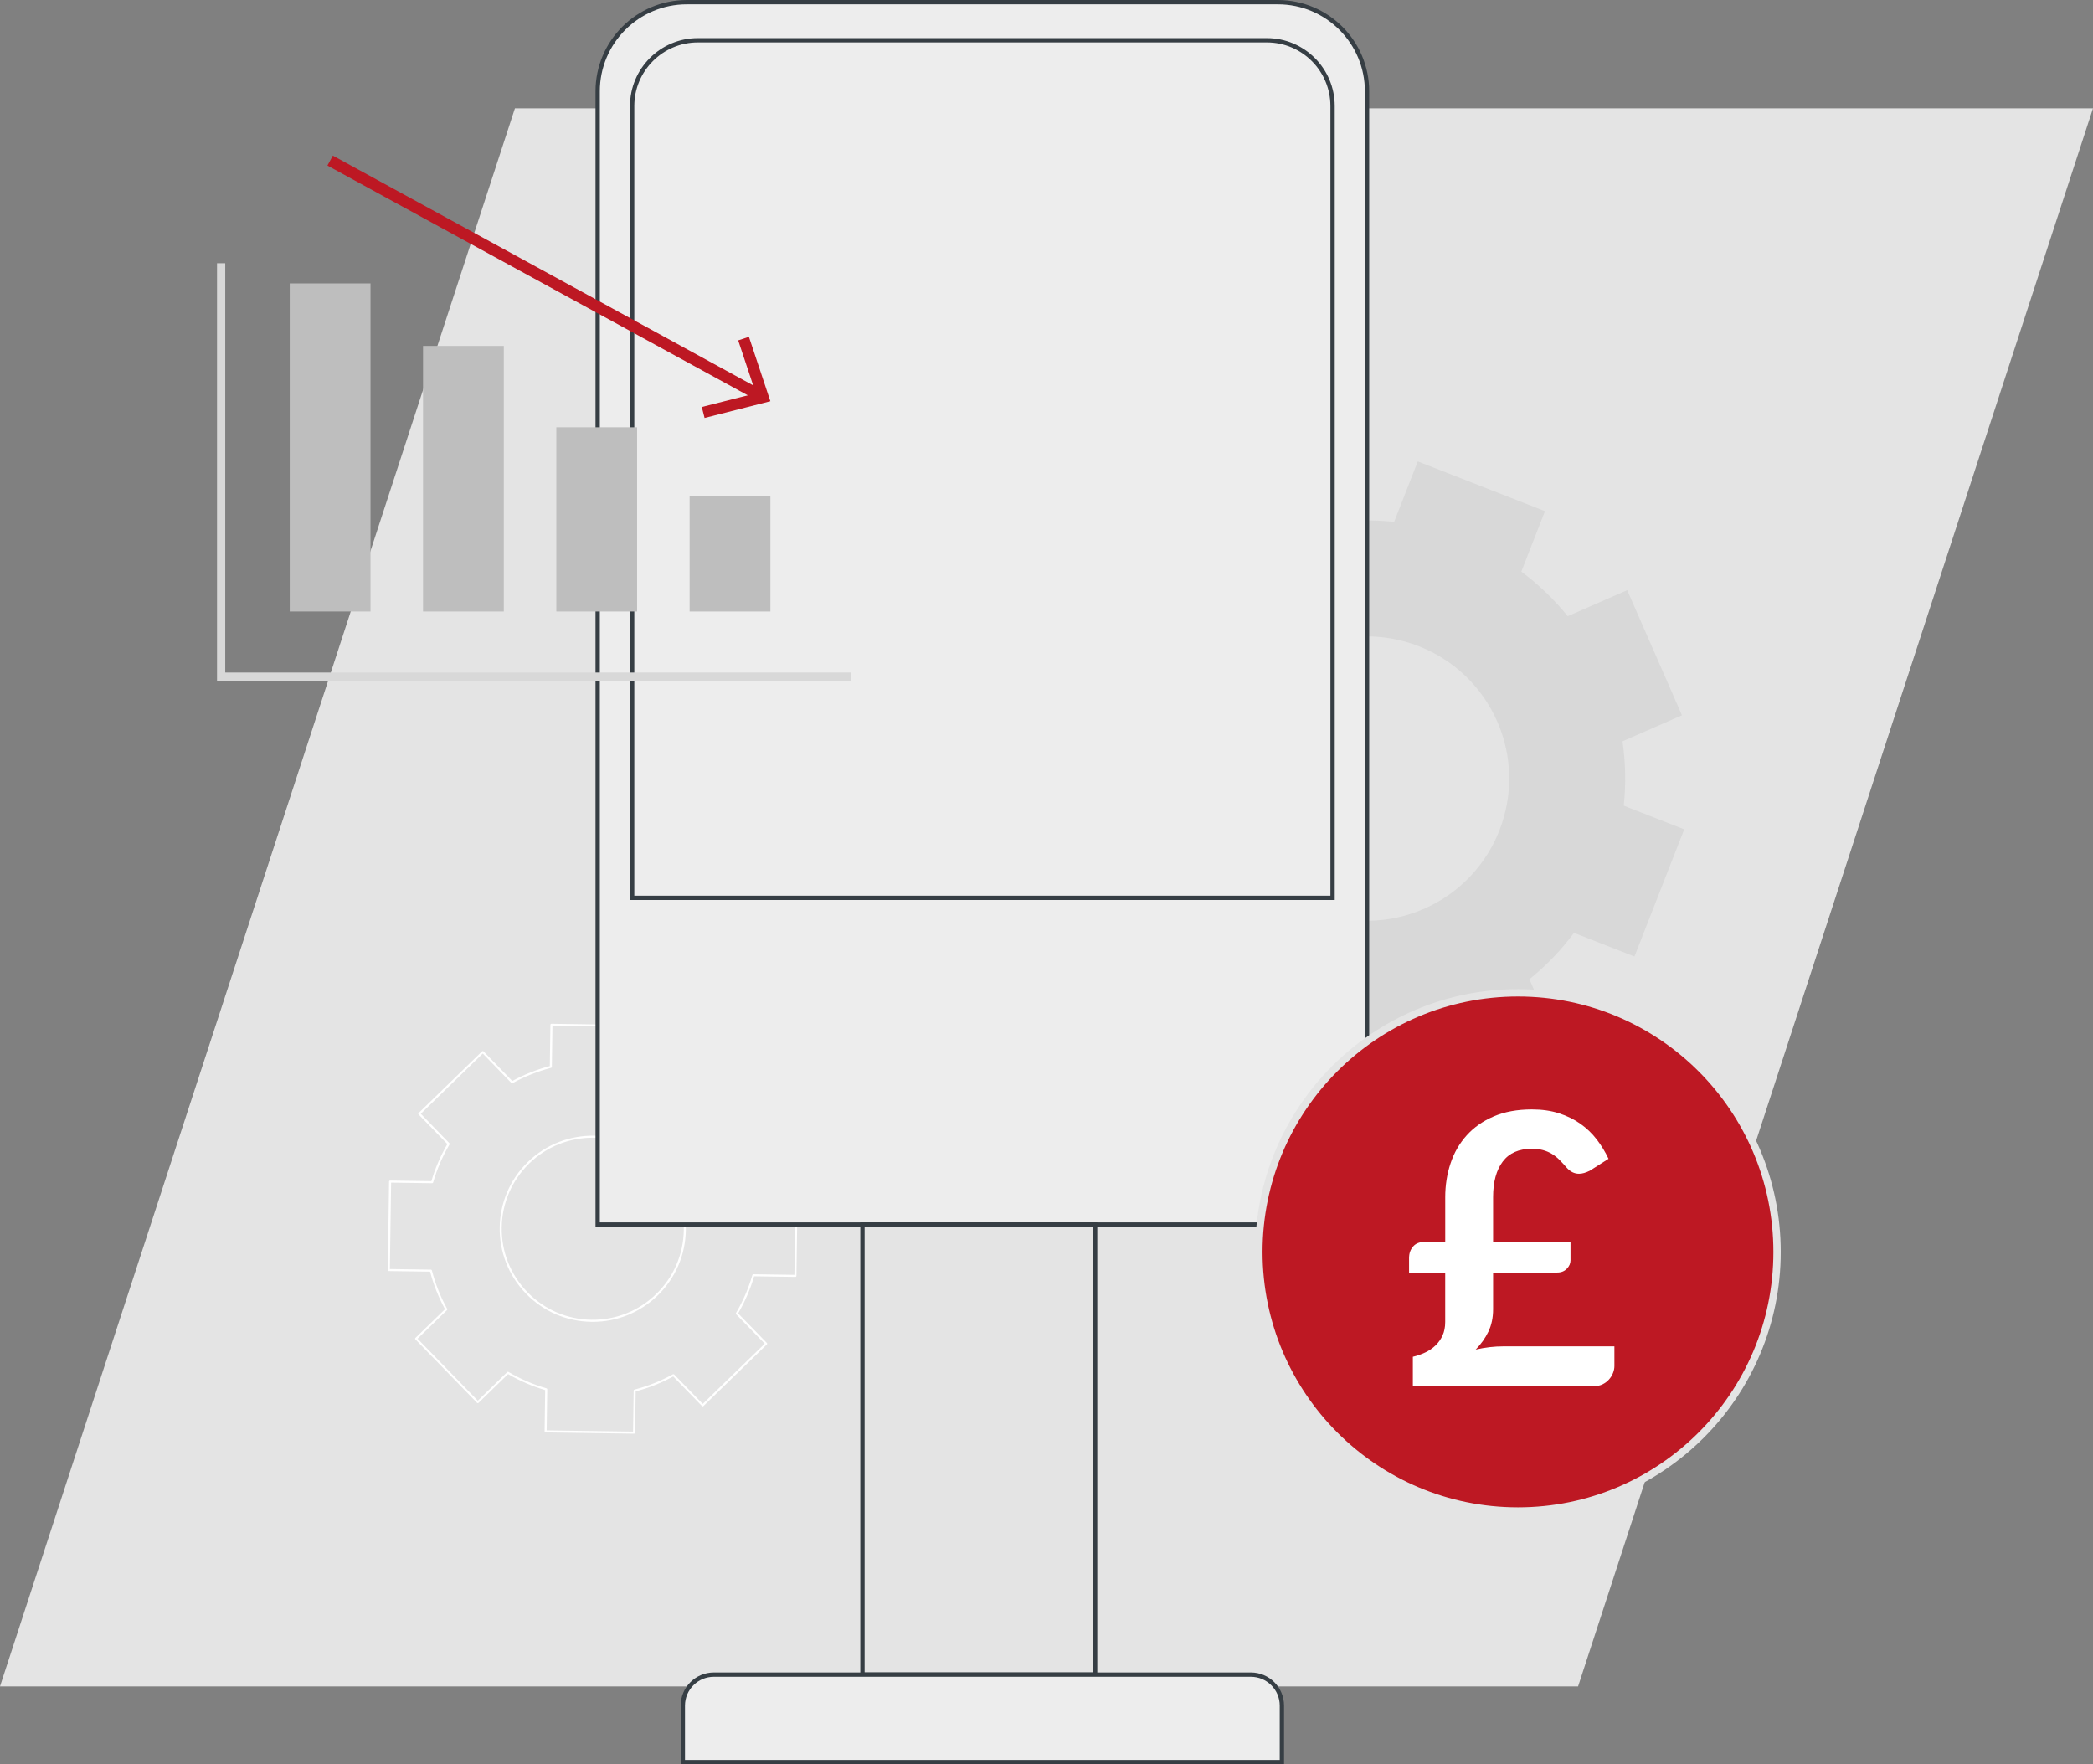
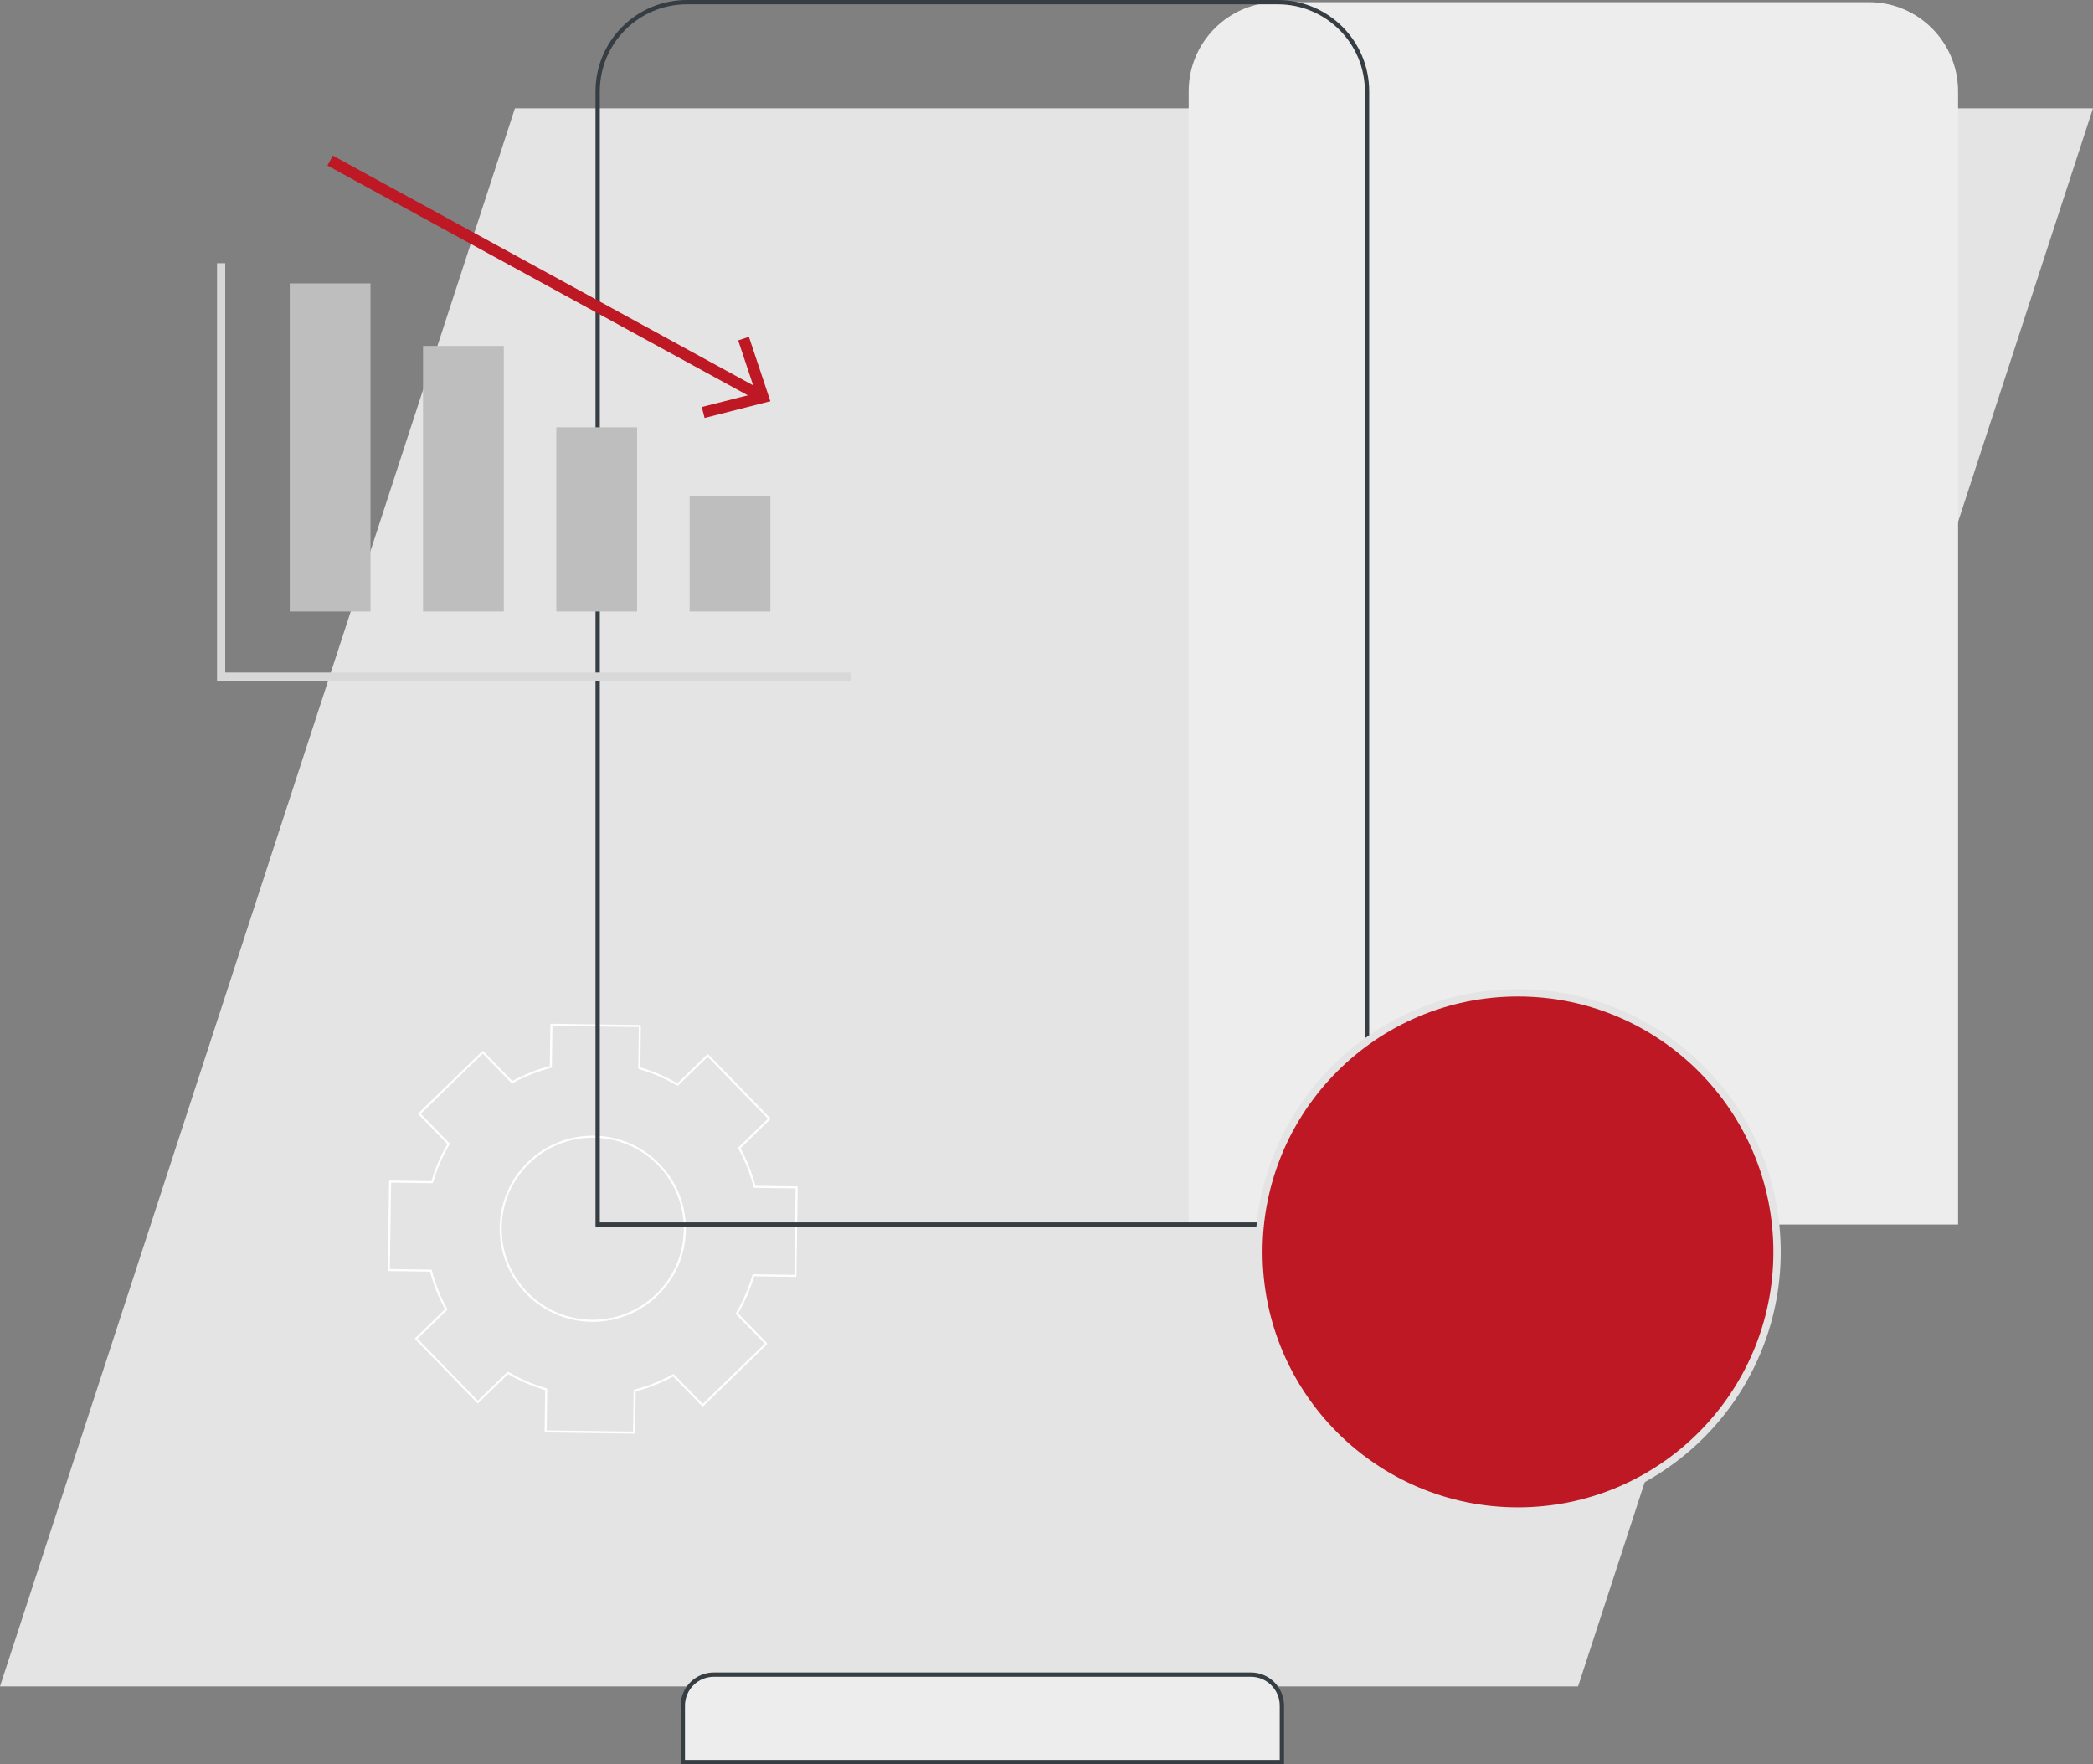
<svg xmlns="http://www.w3.org/2000/svg" id="Layer_2" viewBox="0 0 190.968 160.969">
  <rect x="0" y="0" width="190.968" height="160.969" fill="#808080" stroke="none" />
  <defs>
    <style>.cls-1{fill:#fff;}.cls-2{stroke:#e4e4e4;stroke-width:.671px;}.cls-2,.cls-3,.cls-4{fill:none;stroke-miterlimit:10;}.cls-5{fill:#bd1823;}.cls-6{fill:#d8d8d8;}.cls-3{stroke:#363e44;stroke-width:.393px;}.cls-4{stroke:#bd1823;stroke-width:1.032px;}.cls-7{fill:#e4e4e4;}.cls-8{fill:#ededed;}.cls-9{fill:#bebebe;}</style>
  </defs>
  <g id="Layer_1-2">
    <polygon class="cls-7" points="143.986 153.868 0 153.868 46.982 9.883 190.968 9.883 143.986 153.868" />
    <path class="cls-1" d="M57.853,130.808h-.001l-8.071-.116c-.025,0-.048-.01-.065-.028-.018-.018-.027-.042-.027-.066l.054-3.766c-1.182-.347-2.32-.838-3.385-1.459l-2.7,2.625c-.018.017-.039.025-.067.026-.024,0-.048-.011-.065-.028l-5.625-5.789c-.036-.036-.035-.095,0-.131l2.701-2.625c-.59-1.082-1.048-2.233-1.361-3.425l-3.766-.054c-.051,0-.093-.043-.092-.094l.115-8.071c0-.025.011-.048.029-.065.017-.018.041-.025.066-.027l3.766.054c.347-1.182.838-2.32,1.459-3.385l-2.625-2.701c-.036-.037-.035-.095.002-.131l5.788-5.626c.018-.017.044-.027.067-.026.024,0,.048.01.065.028l2.625,2.701c1.082-.59,2.233-1.048,3.425-1.361l.054-3.766c0-.052.045-.093.094-.092l8.071.115c.025,0,.048.011.065.029.018.017.027.041.027.066l-.054,3.766c1.182.347,2.32.837,3.385,1.458l2.7-2.624c.018-.018.044-.025.067-.026.024,0,.048.01.065.028l5.625,5.788c.036.037.036.096-.001.132l-2.701,2.624c.59,1.082,1.048,2.234,1.361,3.426l3.766.053c.052,0,.093.043.092.095l-.115,8.07c0,.052-.043.093-.093.093h-.002l-3.766-.054c-.347,1.182-.838,2.32-1.458,3.384l2.624,2.701c.036.037.035.096-.002.132l-5.788,5.625c-.037.036-.096.035-.132-.002l-2.625-2.7c-1.082.59-2.233,1.048-3.425,1.361l-.054,3.766c0,.051-.042.092-.093.092M49.877,130.508l7.884.112.054-3.744c0-.042.029-.078.07-.089,1.224-.315,2.405-.785,3.513-1.396.036-.02.082-.013.112.017l2.609,2.685,5.655-5.496-2.609-2.685c-.03-.029-.035-.075-.014-.112.642-1.089,1.145-2.257,1.496-3.471.012-.041.051-.067.091-.067l3.744.053.112-7.885-3.744-.053c-.041,0-.078-.03-.088-.07-.316-1.224-.786-2.406-1.396-3.513-.021-.037-.014-.083.016-.112l2.685-2.609-5.496-5.655-2.684,2.609c-.03.03-.076.035-.112.014-1.09-.642-2.258-1.146-3.472-1.496-.041-.012-.068-.049-.067-.091l.053-3.744-7.884-.113-.054,3.744c0,.042-.029.079-.07.089-1.224.316-2.405.786-3.513,1.396-.037.021-.082.014-.112-.016l-2.609-2.685-5.654,5.495,2.609,2.685c.029.03.034.076.013.112-.642,1.09-1.145,2.258-1.496,3.472-.011.041-.053.066-.091.067l-3.743-.053-.113,7.884,3.744.054c.042,0,.078.029.089.069.315,1.225.785,2.406,1.396,3.514.02.036.013.082-.017.111l-2.685,2.609,5.496,5.655,2.684-2.609c.031-.029.076-.034.113-.013,1.089.642,2.257,1.145,3.471,1.496.041.011.068.049.068.09l-.054,3.745ZM54.086,120.603c-.041,0-.083,0-.124,0-2.269-.032-4.389-.946-5.97-2.573-3.265-3.359-3.188-8.747.171-12.012,3.359-3.264,8.748-3.187,12.012.172,1.581,1.627,2.434,3.773,2.401,6.041-.032,2.269-.946,4.389-2.573,5.971-1.597,1.551-3.694,2.402-5.917,2.402M54.082,103.804c-2.088,0-4.177.779-5.789,2.346-1.591,1.547-2.485,3.62-2.517,5.839-.032,2.219.803,4.317,2.349,5.909,1.547,1.591,3.62,2.485,5.839,2.517,2.221.029,4.318-.803,5.909-2.349,1.591-1.547,2.485-3.62,2.517-5.84.032-2.218-.803-4.317-2.349-5.908-1.626-1.673-3.792-2.514-5.959-2.514" />
-     <path class="cls-6" d="M153.465,65.264l-4.996-11.416-5.427,2.375c-1.249-1.546-2.674-2.907-4.234-4.068l2.158-5.517-11.605-4.539-2.158,5.517c-1.933-.206-3.905-.173-5.871.116l-2.375-5.427-11.415,4.996,2.375,5.427c-1.546,1.249-2.908,2.674-4.069,4.234l-5.517-2.158-4.539,11.605,5.517,2.158c-.205,1.933-.172,3.905.116,5.871l-5.426,2.375,4.996,11.416,5.426-2.375c1.249,1.545,2.675,2.907,4.235,4.068l-2.158,5.517,11.605,4.539,2.158-5.517c1.933.206,3.904.172,5.87-.116l2.375,5.427,11.416-4.997-2.375-5.426c1.546-1.249,2.908-2.675,4.068-4.235l5.517,2.159,4.54-11.605-5.518-2.158c.206-1.934.173-3.905-.115-5.871l5.426-2.375ZM129.932,82.92c-6.562,2.872-14.21-.12-17.082-6.682-2.872-6.561.12-14.209,6.682-17.081s14.209.119,17.081,6.681-.119,14.21-6.681,17.082" />
-     <path class="cls-8" d="M116.594.197h-53.926c-4.494,0-8.137,3.644-8.137,8.138v103.39h70.2V8.335c0-4.494-3.643-8.138-8.137-8.138" />
+     <path class="cls-8" d="M116.594.197c-4.494,0-8.137,3.644-8.137,8.138v103.39h70.2V8.335c0-4.494-3.643-8.138-8.137-8.138" />
    <path class="cls-3" d="M116.594.197h-53.926c-4.494,0-8.137,3.644-8.137,8.138v103.39h70.2V8.335c0-4.494-3.643-8.138-8.137-8.138Z" />
-     <rect class="cls-3" x="78.691" y="111.724" width="21.23" height="41.067" />
-     <path class="cls-8" d="M115.586,3.674h-51.909c-3.314,0-6,2.686-6,6v72.245h63.909V9.674c0-3.314-2.686-6-6-6" />
-     <path class="cls-3" d="M115.586,3.674h-51.909c-3.314,0-6,2.686-6,6v72.245h63.909V9.674c0-3.314-2.686-6-6-6Z" />
    <path class="cls-8" d="M116.961,160.772h-54.659v-5.151c0-1.562,1.267-2.829,2.83-2.829h48.999c1.563,0,2.83,1.267,2.83,2.829v5.151Z" />
    <path class="cls-3" d="M116.961,160.772h-54.659v-5.151c0-1.562,1.267-2.829,2.83-2.829h48.999c1.563,0,2.83,1.267,2.83,2.829v5.151Z" />
    <polygon class="cls-6" points="77.653 62.113 19.801 62.113 19.801 24.019 20.551 24.019 20.551 61.363 77.653 61.363 77.653 62.113" />
    <rect class="cls-9" x="26.436" y="25.858" width="7.369" height="29.936" />
    <rect class="cls-9" x="38.598" y="31.562" width="7.369" height="24.232" />
    <rect class="cls-9" x="50.759" y="38.986" width="7.369" height="16.808" />
    <rect class="cls-9" x="62.921" y="45.298" width="7.369" height="10.496" />
    <line class="cls-4" x1="30.121" y1="14.653" x2="69.309" y2="36.071" />
    <polygon class="cls-5" points="64.286 38.134 64.031 37.134 68.961 35.883 67.352 31.056 68.332 30.731 70.29 36.609 64.286 38.134" />
    <path class="cls-5" d="M162.141,114.226c0,13.056-10.584,23.64-23.64,23.64s-23.64-10.584-23.64-23.64,10.584-23.64,23.64-23.64,23.64,10.584,23.64,23.64" />
    <path class="cls-2" d="M162.141,114.226c0,13.056-10.584,23.64-23.64,23.64s-23.64-10.584-23.64-23.64,10.584-23.64,23.64-23.64,23.64,10.584,23.64,23.64Z" />
-     <path class="cls-1" d="M128.568,114.743c0-.392.12-.728.362-1.01.241-.282.599-.423,1.07-.423h1.865v-4.075c0-1.082.16-2.109.483-3.082.321-.973.812-1.824,1.467-2.555.656-.731,1.479-1.31,2.47-1.735.989-.426,2.152-.639,3.487-.639.921,0,1.747.118,2.479.354.73.236,1.381.556,1.95.958.57.403,1.065.878,1.485,1.424.42.547.779,1.137,1.079,1.77l-1.709,1.088c-.369.184-.697.276-.984.276-.426,0-.806-.19-1.14-.57-.219-.253-.435-.486-.647-.699-.213-.213-.443-.394-.69-.544-.248-.149-.519-.265-.812-.345-.294-.08-.631-.121-1.011-.121-1.186,0-2.071.388-2.658,1.166-.588.777-.881,1.856-.881,3.237v4.092h7.062v1.692c0,.276-.112.53-.337.76-.224.23-.515.345-.871.345h-5.854v3.35c0,.76-.142,1.436-.423,2.029-.282.593-.671,1.143-1.166,1.649.852-.195,1.698-.293,2.538-.293h10.118v1.796c0,.207-.043.42-.129.639-.087.219-.211.417-.372.596-.161.179-.354.322-.578.432s-.475.164-.751.164h-16.559v-2.676c.392-.092.766-.222,1.122-.389.357-.167.671-.38.941-.639s.486-.564.647-.915.242-.763.242-1.235v-4.506h-3.298v-1.364Z" />
  </g>
</svg>